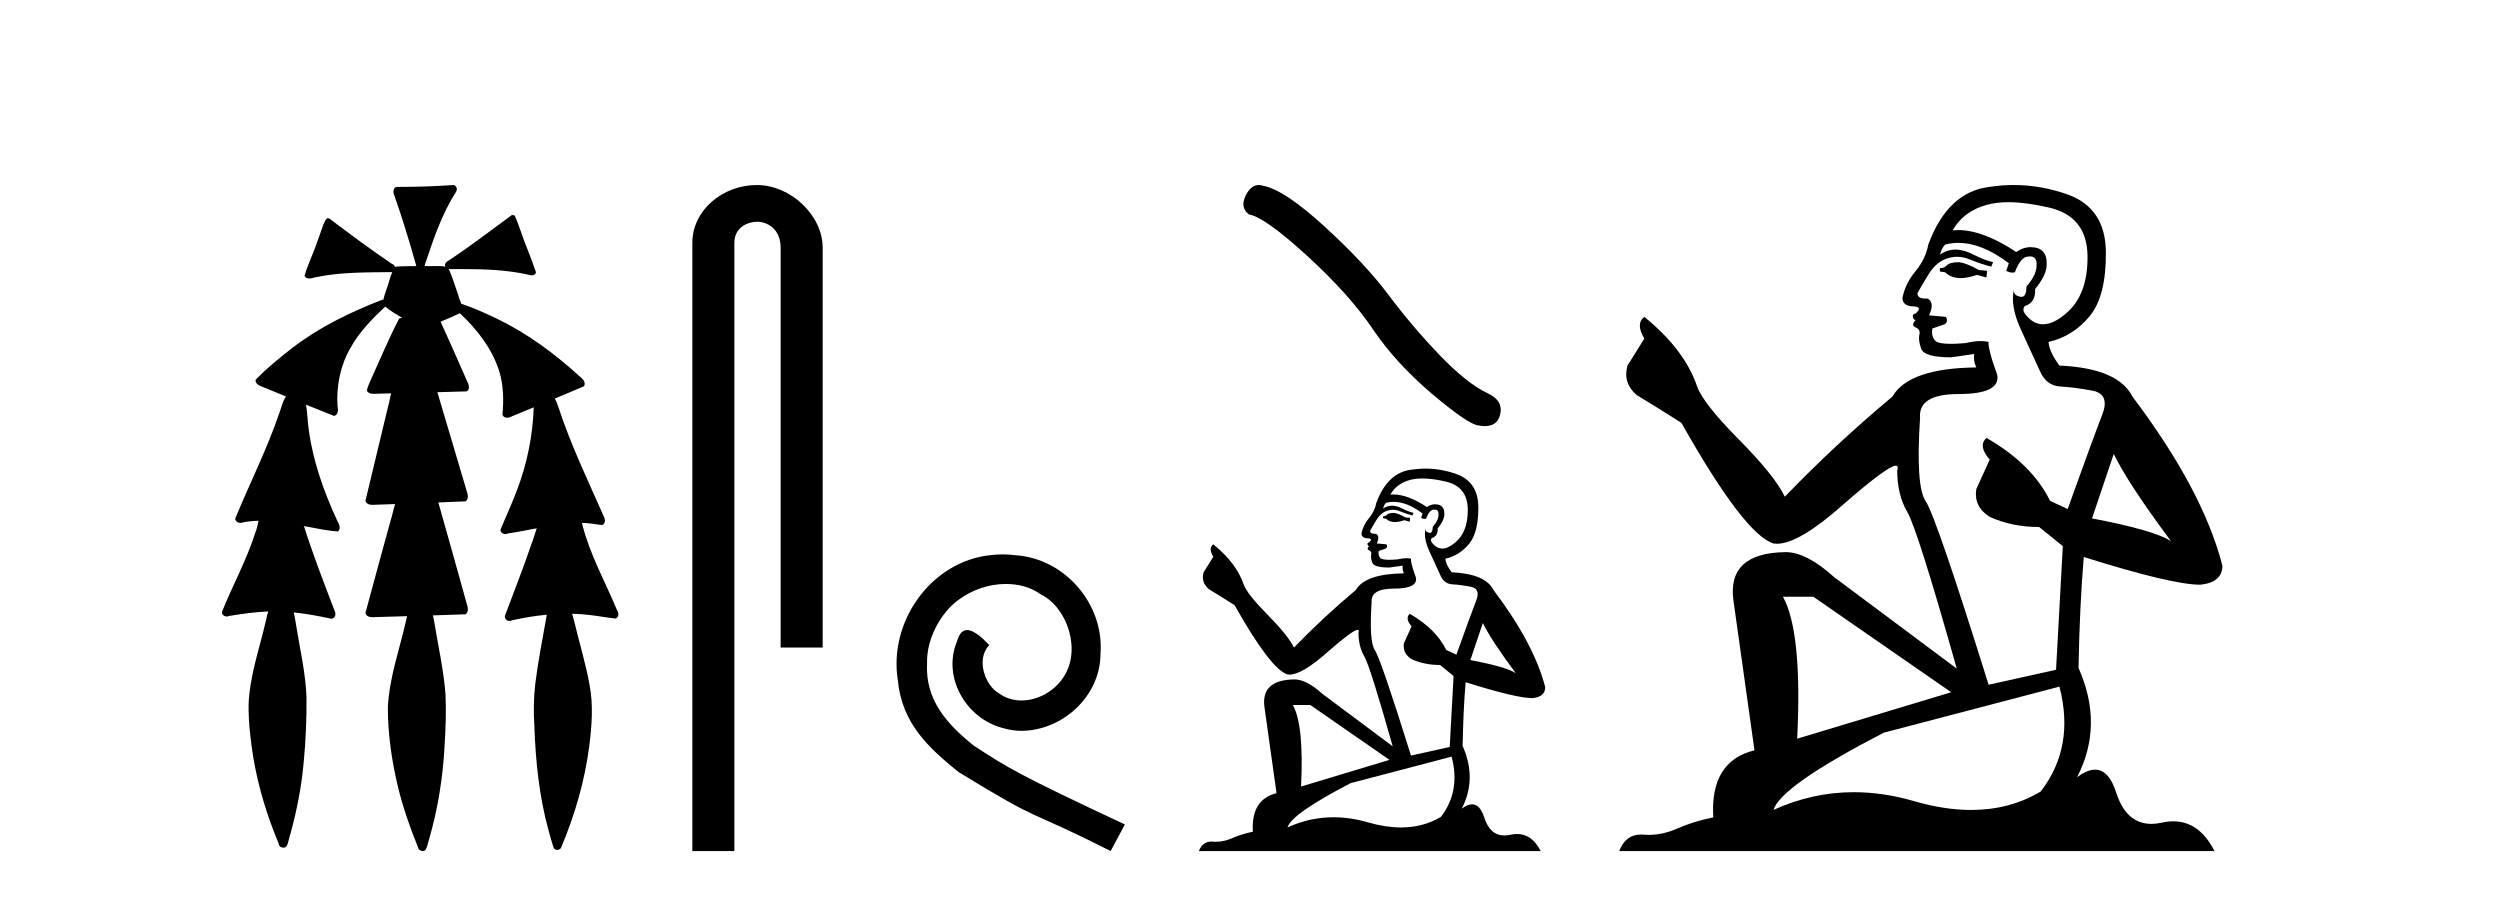
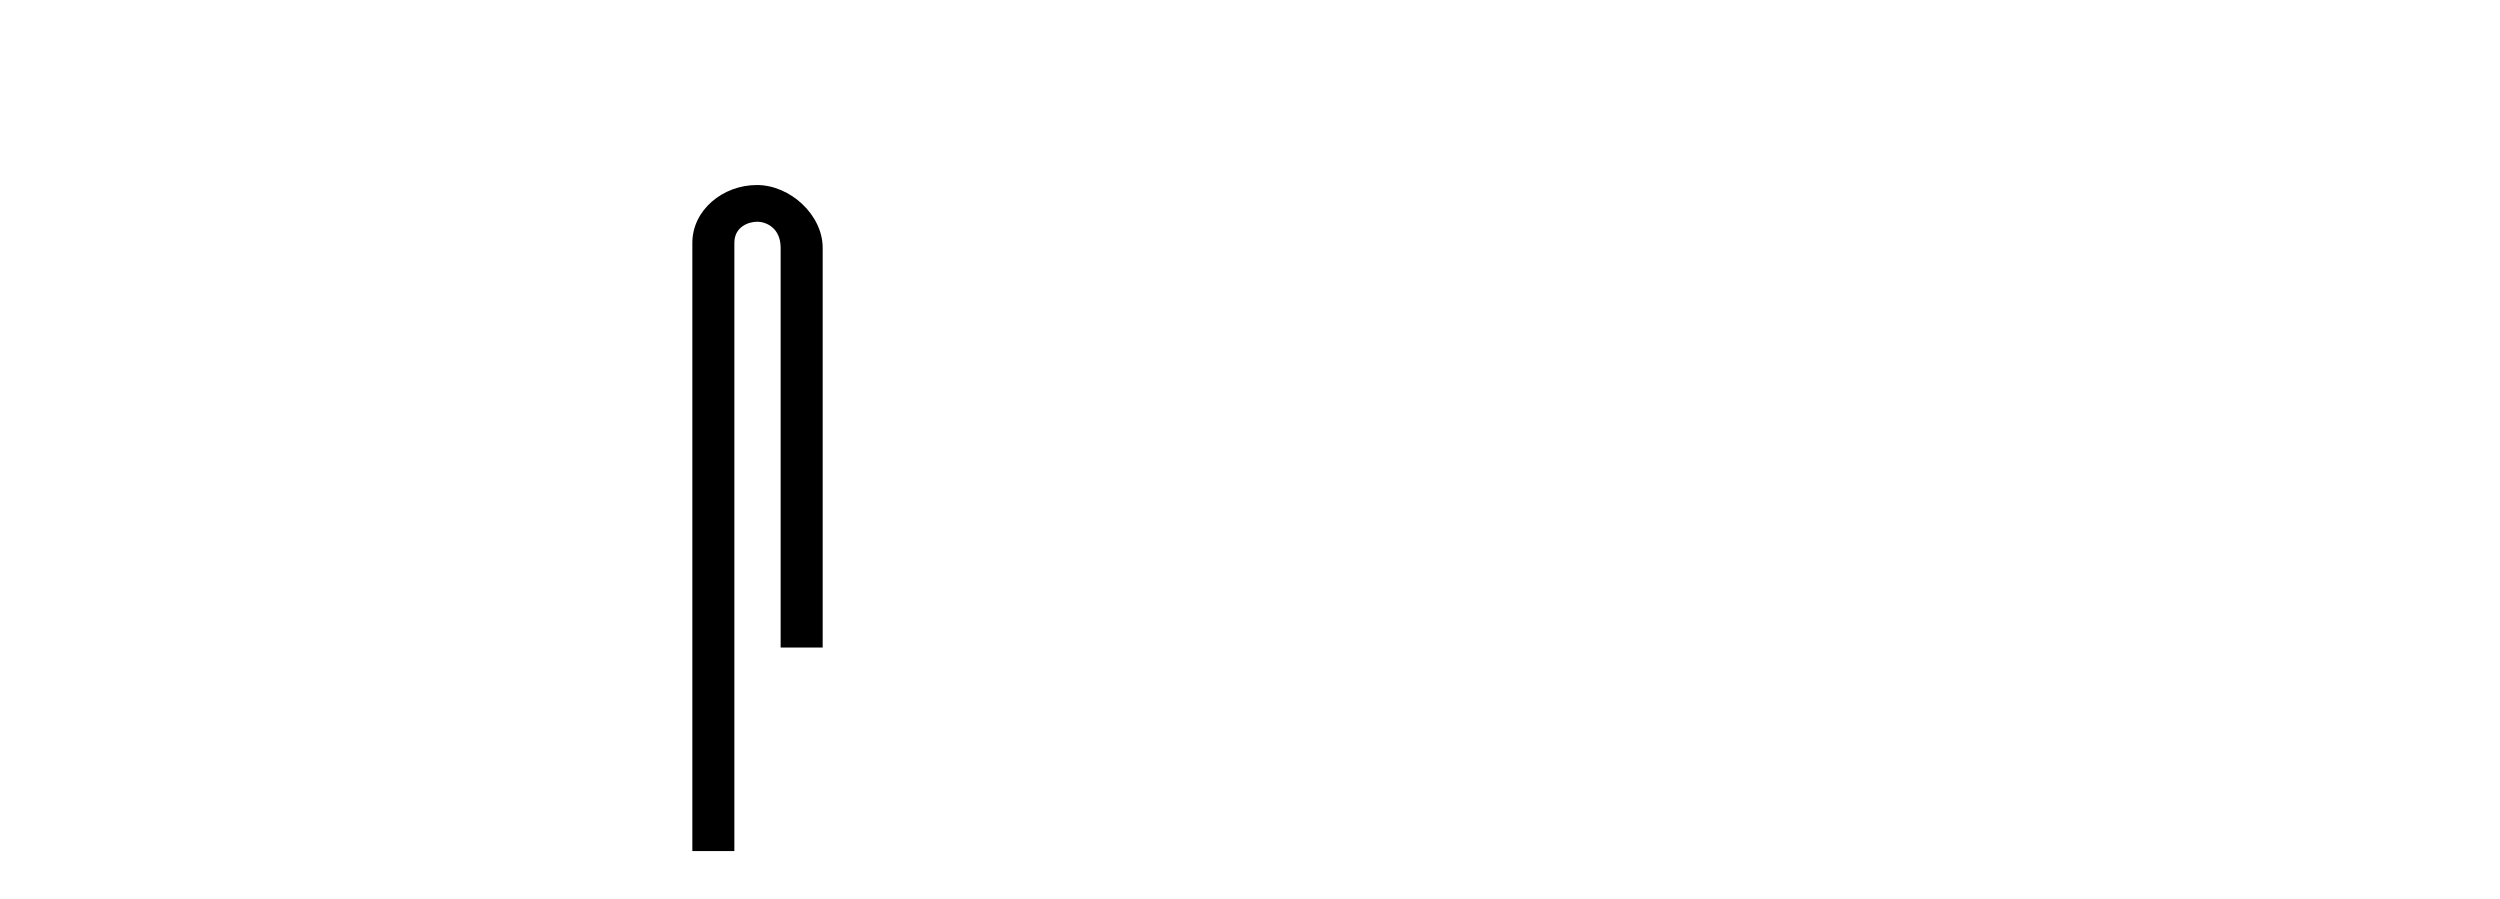
<svg xmlns="http://www.w3.org/2000/svg" width="114.0" height="41.0">
-   <path d="M 20.664 8.437 C 20.654 8.437 20.644 8.438 20.633 8.44 C 19.832 8.495 19.029 8.523 18.226 8.523 C 18.187 8.523 18.148 8.523 18.109 8.523 C 17.927 8.534 17.913 8.764 17.974 8.893 C 18.352 9.961 18.679 11.044 18.985 12.134 C 18.982 12.134 18.979 12.134 18.976 12.134 C 18.968 12.134 18.959 12.134 18.951 12.134 C 18.948 12.134 18.945 12.134 18.942 12.134 C 18.639 12.139 18.332 12.133 18.033 12.163 C 18.027 12.17 18.023 12.178 18.017 12.186 C 17.999 12.117 17.953 12.055 17.882 12.038 C 16.903 11.379 15.955 10.673 15.014 9.961 C 14.99 9.958 14.967 9.95 14.942 9.95 C 14.937 9.95 14.932 9.95 14.926 9.951 C 14.833 10.009 14.798 10.14 14.746 10.236 C 14.581 10.68 14.443 11.134 14.26 11.572 C 14.129 11.903 13.984 12.233 13.885 12.574 C 13.928 12.669 14.011 12.698 14.102 12.698 C 14.189 12.698 14.283 12.671 14.357 12.649 C 15.516 12.401 16.709 12.423 17.888 12.408 L 17.888 12.408 C 17.771 12.665 17.721 12.955 17.615 13.217 C 17.567 13.367 17.51 13.519 17.477 13.673 C 17.468 13.672 17.458 13.671 17.448 13.671 C 17.436 13.671 17.424 13.672 17.412 13.675 C 15.973 14.233 14.567 14.916 13.337 15.859 C 12.75 16.314 12.167 16.786 11.653 17.323 C 11.642 17.539 11.885 17.608 12.047 17.67 C 12.379 17.807 12.71 17.944 13.042 18.081 C 12.874 18.311 12.831 18.611 12.723 18.873 C 12.166 20.508 11.381 22.052 10.726 23.648 C 10.729 23.779 10.851 23.844 10.97 23.844 C 11.014 23.844 11.058 23.835 11.095 23.818 C 11.326 23.774 11.557 23.752 11.789 23.747 L 11.789 23.747 C 11.741 23.928 11.722 24.12 11.641 24.289 C 11.25 25.538 10.608 26.686 10.124 27.897 C 10.101 28.029 10.225 28.111 10.343 28.111 C 10.379 28.111 10.413 28.104 10.444 28.088 C 11.035 27.991 11.634 27.906 12.235 27.882 L 12.235 27.882 C 12.166 28.049 12.153 28.235 12.101 28.408 C 11.811 29.634 11.387 30.844 11.336 32.113 C 11.325 32.938 11.425 33.762 11.556 34.575 C 11.782 35.913 12.186 37.217 12.708 38.468 C 12.713 38.583 12.818 38.655 12.92 38.655 C 12.984 38.655 13.047 38.627 13.083 38.563 C 13.159 38.395 13.183 38.206 13.241 38.029 C 13.541 36.946 13.756 35.837 13.852 34.716 C 13.946 33.749 13.983 32.776 13.977 31.804 C 13.937 30.667 13.666 29.557 13.491 28.436 C 13.461 28.267 13.439 28.093 13.395 27.927 L 13.395 27.927 C 13.973 27.982 14.541 28.095 15.109 28.213 C 15.111 28.213 15.113 28.213 15.114 28.213 C 15.296 28.213 15.336 27.971 15.255 27.843 C 14.767 26.567 14.27 25.291 13.86 23.989 L 13.86 23.989 C 13.88 23.992 13.9 23.995 13.919 23.999 C 14.414 24.089 14.91 24.204 15.411 24.233 C 15.568 24.103 15.455 23.89 15.379 23.748 C 14.775 22.438 14.281 21.063 14.084 19.628 C 14.021 19.239 14.022 18.84 13.955 18.454 L 13.955 18.454 C 14.381 18.627 14.807 18.8 15.235 18.967 C 15.421 18.922 15.43 18.693 15.392 18.541 C 15.327 17.609 15.522 16.653 15.993 15.843 C 16.394 15.127 16.973 14.54 17.564 13.981 C 17.798 14.181 18.07 14.33 18.335 14.49 C 18.29 14.501 18.246 14.512 18.202 14.525 C 17.716 15.465 17.307 16.442 16.871 17.405 C 16.815 17.539 16.749 17.676 16.73 17.818 C 16.803 17.937 16.924 17.959 17.051 17.959 C 17.131 17.959 17.212 17.95 17.285 17.95 C 17.289 17.95 17.293 17.95 17.297 17.95 C 17.478 17.946 17.659 17.942 17.839 17.938 L 17.839 17.938 C 17.778 18.125 17.761 18.334 17.701 18.519 C 17.353 19.958 17.007 21.397 16.664 22.837 C 16.705 22.99 16.859 23.022 17.003 23.022 C 17.046 23.022 17.087 23.019 17.125 23.016 C 17.423 23.005 17.721 22.995 18.018 22.985 L 18.018 22.985 C 17.936 23.22 17.899 23.475 17.819 23.71 C 17.433 25.125 17.04 26.539 16.663 27.954 C 16.704 28.112 16.861 28.145 17.009 28.145 C 17.055 28.145 17.1 28.142 17.141 28.138 C 17.615 28.125 18.09 28.111 18.565 28.098 L 18.565 28.098 C 18.54 28.176 18.523 28.258 18.51 28.33 C 18.212 29.629 17.755 30.902 17.687 32.243 C 17.682 33.458 17.861 34.667 18.139 35.848 C 18.368 36.801 18.693 37.729 19.062 38.636 C 19.076 38.74 19.176 38.809 19.272 38.809 C 19.327 38.809 19.382 38.786 19.418 38.732 C 19.497 38.591 19.512 38.422 19.567 38.27 C 19.97 36.877 20.2 35.438 20.274 33.99 C 20.322 33.219 20.35 32.445 20.315 31.674 C 20.235 30.566 19.984 29.482 19.807 28.388 C 19.787 28.28 19.77 28.169 19.741 28.062 C 20.239 28.046 20.737 28.031 21.234 28.011 C 21.411 27.874 21.313 27.635 21.264 27.46 C 20.84 25.943 20.421 24.425 19.988 22.912 C 20.404 22.896 20.82 22.881 21.235 22.861 C 21.409 22.724 21.311 22.487 21.259 22.314 C 20.821 20.837 20.383 19.361 19.945 17.885 C 20.391 17.873 20.838 17.862 21.284 17.847 C 21.453 17.735 21.37 17.508 21.292 17.366 C 20.894 16.466 20.503 15.563 20.091 14.669 C 20.388 14.547 20.682 14.421 20.971 14.284 C 21.766 15.028 22.459 15.922 22.779 16.975 C 22.962 17.601 22.974 18.264 22.91 18.909 C 22.945 19.01 23.031 19.047 23.125 19.047 C 23.204 19.047 23.289 19.02 23.351 18.981 C 23.683 18.844 24.016 18.707 24.348 18.57 L 24.348 18.57 C 24.345 18.573 24.342 18.575 24.339 18.578 C 24.291 19.882 24.032 21.178 23.557 22.394 C 23.338 22.99 23.064 23.563 22.824 24.15 C 22.81 24.278 22.929 24.354 23.045 24.354 C 23.086 24.354 23.126 24.345 23.16 24.325 C 23.599 24.261 24.036 24.173 24.474 24.09 L 24.474 24.09 C 24.387 24.332 24.326 24.586 24.228 24.825 C 23.855 25.919 23.433 26.995 23.026 28.076 C 22.996 28.204 23.111 28.316 23.231 28.316 C 23.262 28.316 23.294 28.308 23.324 28.291 C 23.854 28.172 24.393 28.082 24.935 28.03 L 24.935 28.03 C 24.923 28.081 24.913 28.133 24.908 28.179 C 24.729 29.184 24.532 30.186 24.406 31.199 C 24.337 31.831 24.325 32.468 24.366 33.102 C 24.423 34.706 24.585 36.316 25.014 37.866 C 25.087 38.13 25.157 38.397 25.243 38.656 C 25.275 38.723 25.344 38.755 25.413 38.755 C 25.497 38.755 25.582 38.707 25.601 38.617 C 26.22 37.143 26.669 35.592 26.873 34.004 C 26.987 33.083 27.06 32.141 26.883 31.223 C 26.705 30.247 26.415 29.295 26.183 28.331 C 26.145 28.22 26.126 28.098 26.088 27.987 L 26.088 27.987 C 26.365 27.994 26.642 28.012 26.918 28.048 C 27.304 28.089 27.685 28.169 28.07 28.204 C 28.233 28.157 28.22 27.943 28.139 27.83 C 27.6 26.531 26.899 25.29 26.554 23.92 C 26.549 23.897 26.542 23.872 26.536 23.847 L 26.536 23.847 C 26.601 23.848 26.666 23.849 26.731 23.852 C 26.976 23.87 27.22 23.92 27.464 23.94 C 27.637 23.864 27.595 23.638 27.514 23.508 C 26.798 21.881 26.023 20.275 25.47 18.583 C 25.418 18.451 25.381 18.303 25.304 18.186 C 25.3 18.183 25.295 18.181 25.291 18.178 C 25.739 17.991 26.187 17.804 26.631 17.611 C 26.736 17.433 26.559 17.261 26.428 17.159 C 25.289 16.121 24.035 15.193 22.642 14.524 C 22.117 14.273 21.583 14.034 21.031 13.848 C 20.991 13.725 20.934 13.604 20.904 13.483 C 20.761 13.075 20.642 12.654 20.462 12.263 L 20.462 12.263 C 20.499 12.271 20.539 12.273 20.579 12.273 C 20.625 12.273 20.672 12.27 20.715 12.27 C 20.73 12.27 20.744 12.27 20.757 12.271 C 20.857 12.271 20.957 12.27 21.057 12.27 C 22.09 12.27 23.13 12.304 24.14 12.536 C 24.169 12.549 24.206 12.556 24.243 12.556 C 24.345 12.556 24.453 12.505 24.432 12.391 C 24.235 11.775 23.958 11.189 23.758 10.574 C 23.668 10.323 23.58 10.067 23.468 9.827 C 23.436 9.814 23.403 9.808 23.369 9.808 C 23.358 9.808 23.346 9.808 23.334 9.81 C 22.386 10.502 21.456 11.223 20.475 11.869 C 20.372 11.923 20.239 12.027 20.313 12.157 C 20.313 12.157 20.313 12.158 20.314 12.158 C 20.197 12.136 20.078 12.131 19.958 12.131 C 19.838 12.131 19.718 12.136 19.599 12.136 C 19.554 12.136 19.51 12.135 19.466 12.133 C 19.459 12.133 19.452 12.133 19.445 12.133 C 19.426 12.133 19.407 12.133 19.388 12.133 C 19.381 12.133 19.374 12.133 19.367 12.133 C 19.374 12.113 19.377 12.091 19.375 12.068 C 19.758 10.926 20.141 9.768 20.795 8.747 C 20.875 8.643 20.817 8.462 20.691 8.439 C 20.682 8.438 20.673 8.437 20.664 8.437 Z" style="fill:#000000;stroke:none" />
  <path d="M 34.515 8.437 C 32.946 8.437 31.571 9.591 31.571 11.072 L 31.571 38.809 L 33.487 38.809 L 33.487 11.072 C 33.487 10.346 34.126 10.111 34.528 10.111 C 34.949 10.111 35.597 10.406 35.597 11.296 L 35.597 29.526 L 37.514 29.526 L 37.514 11.296 C 37.514 9.813 36.045 8.437 34.515 8.437 Z" style="fill:#000000;stroke:none" />
-   <path d="M 45.725 25.279 C 45.537 25.279 45.349 25.297 45.161 25.314 C 42.445 25.604 40.514 28.354 40.941 31.019 C 41.129 33.001 42.359 34.111 43.709 35.205 C 47.723 37.665 46.596 36.759 50.645 38.809 L 51.294 37.596 C 46.476 35.341 45.896 34.983 44.392 33.992 C 43.162 33.001 42.188 31.908 42.274 30.251 C 42.24 29.106 42.923 27.927 43.692 27.364 C 44.307 26.902 45.093 26.629 45.861 26.629 C 46.442 26.629 46.989 26.766 47.467 27.107 C 48.68 27.705 49.346 29.687 48.458 30.934 C 48.048 31.532 47.313 31.942 46.579 31.942 C 46.22 31.942 45.861 31.839 45.554 31.617 C 44.939 31.276 44.478 30.08 45.11 29.414 C 44.819 29.106 44.409 28.73 44.102 28.73 C 43.897 28.73 43.743 28.884 43.641 29.243 C 42.957 30.883 44.051 32.745 45.691 33.189 C 45.981 33.274 46.271 33.326 46.562 33.326 C 48.441 33.326 50.183 31.754 50.183 29.807 C 50.354 27.534 48.543 25.45 46.271 25.314 C 46.101 25.297 45.913 25.279 45.725 25.279 Z" style="fill:#000000;stroke:none" />
-   <path d="M 57.402 8.437 Q 57.054 8.437 56.818 8.886 Q 56.524 9.465 56.955 9.779 Q 57.671 9.897 59.624 11.682 Q 61.566 13.467 62.606 15.017 Q 63.655 16.567 65.323 17.98 Q 66.991 19.383 67.432 19.402 Q 67.585 19.43 67.715 19.43 Q 68.268 19.43 68.403 18.922 Q 68.57 18.284 67.854 17.941 Q 66.902 17.499 65.637 16.185 Q 64.372 14.86 63.302 13.428 Q 62.223 11.996 60.399 10.328 Q 58.574 8.661 57.613 8.474 Q 57.503 8.437 57.402 8.437 Z" style="fill:#000000;stroke:none" />
-   <path d="M 63.576 23.388 Q 63.331 23.388 63.252 23.467 Q 63.183 23.545 63.066 23.545 L 63.066 23.633 L 63.203 23.653 Q 63.355 23.805 63.608 23.805 Q 63.795 23.805 64.037 23.722 L 64.282 23.79 L 64.302 23.614 L 64.086 23.594 Q 63.772 23.418 63.576 23.388 ZM 64.861 21.818 Q 65.313 21.818 65.911 21.956 Q 66.921 22.182 66.931 23.231 Q 66.941 24.271 66.342 24.752 Q 66.026 25.015 65.766 25.015 Q 65.543 25.015 65.361 24.82 Q 65.185 24.644 65.293 24.536 Q 65.577 24.448 65.557 24.095 Q 65.862 23.722 65.862 23.457 Q 65.88 22.995 65.437 22.995 Q 65.419 22.995 65.401 22.996 Q 65.204 23.015 65.067 23.123 Q 64.199 22.548 63.539 22.548 Q 63.468 22.548 63.399 22.554 L 63.399 22.554 Q 63.684 22.054 64.292 21.887 Q 64.54 21.818 64.861 21.818 ZM 67.618 28.411 Q 68 29.196 69.118 30.697 Q 68.697 30.412 67.049 30.098 L 67.618 28.411 ZM 63.55 22.884 Q 64.169 22.884 64.871 23.418 L 64.802 23.614 Q 64.885 23.662 64.962 23.662 Q 64.995 23.662 65.028 23.653 Q 65.185 23.241 65.381 23.241 Q 65.404 23.238 65.425 23.238 Q 65.614 23.238 65.597 23.477 Q 65.597 23.722 65.332 24.026 Q 65.332 24.297 65.2 24.297 Q 65.179 24.297 65.155 24.291 Q 64.979 24.251 65.008 24.095 L 65.008 24.095 Q 64.89 24.536 65.214 25.213 Q 65.528 25.9 65.695 26.263 Q 65.862 26.625 66.225 26.645 Q 66.587 26.665 67.058 26.753 Q 67.529 26.841 67.313 27.391 Q 67.098 27.94 66.411 29.853 L 65.95 29.637 Q 65.469 28.666 64.282 27.989 L 64.282 27.989 Q 64.057 28.205 64.37 28.558 L 64.017 29.333 Q 63.949 29.794 64.37 30.059 Q 64.959 30.324 65.665 30.324 L 66.283 30.824 L 66.107 34.061 L 64.341 34.454 Q 62.958 30.029 62.693 29.647 Q 62.428 29.264 62.546 27.459 Q 62.497 26.841 63.556 26.841 Q 64.655 26.841 64.567 26.341 L 64.429 25.939 Q 64.321 25.566 64.341 25.478 Q 64.255 25.454 64.14 25.454 Q 63.968 25.454 63.733 25.507 Q 63.51 25.527 63.349 25.527 Q 63.027 25.527 62.948 25.448 Q 62.83 25.331 62.87 25.125 L 63.183 25.017 Q 63.291 24.958 63.223 24.82 L 62.781 24.781 Q 62.938 24.448 62.742 24.34 Q 62.713 24.342 62.686 24.342 Q 62.477 24.342 62.477 24.202 Q 62.546 24.075 62.752 23.732 Q 62.958 23.388 63.252 23.29 Q 63.384 23.247 63.515 23.247 Q 63.684 23.247 63.851 23.32 Q 64.145 23.437 64.41 23.506 L 64.459 23.388 Q 64.214 23.329 63.949 23.192 Q 63.694 23.06 63.473 23.06 Q 63.252 23.06 63.066 23.192 Q 63.115 23.015 63.203 22.927 Q 63.373 22.884 63.55 22.884 ZM 59.75 32.148 L 63.36 34.65 L 59.328 35.866 Q 59.466 33.071 58.955 32.148 ZM 66.195 34.503 Q 66.607 36.082 65.705 37.25 Q 64.896 37.732 63.884 37.732 Q 63.19 37.732 62.399 37.505 Q 61.588 37.267 60.812 37.267 Q 59.728 37.267 58.71 37.73 Q 58.887 37.112 61.594 35.709 L 66.195 34.503 ZM 65.002 21.368 Q 64.687 21.368 64.37 21.416 Q 63.272 21.544 62.762 22.927 Q 62.693 23.3 62.428 23.624 Q 62.163 23.938 62.085 24.32 Q 62.085 24.536 62.359 24.546 Q 62.634 24.556 62.428 24.732 Q 62.34 24.752 62.359 24.82 Q 62.369 24.889 62.428 24.909 Q 62.301 25.046 62.428 25.095 Q 62.565 25.154 62.526 25.291 Q 62.497 25.438 62.575 25.654 Q 62.654 25.88 63.36 25.88 L 63.968 25.792 L 63.968 25.792 Q 63.929 25.939 64.017 26.145 Q 62.252 26.164 61.82 26.91 Q 60.339 28.146 59.004 29.529 Q 58.74 28.98 57.798 28.028 Q 56.866 27.087 56.709 26.645 Q 56.385 25.684 55.326 24.82 Q 55.09 24.997 55.326 25.389 L 54.884 26.096 Q 54.757 26.557 55.13 26.871 Q 55.699 27.214 56.297 27.597 Q 57.945 30.52 58.71 30.755 Q 58.753 30.762 58.799 30.762 Q 59.381 30.762 60.545 29.725 Q 61.698 28.717 61.913 28.717 Q 61.988 28.717 61.947 28.843 Q 61.947 29.48 62.212 29.931 Q 62.477 30.383 63.507 34.032 L 60.299 31.638 Q 59.573 30.981 59.024 30.981 Q 57.484 31.001 57.661 32.256 L 58.21 36.17 Q 57.043 36.455 57.131 37.926 Q 56.601 38.034 56.16 38.231 Q 55.803 38.385 55.44 38.385 Q 55.363 38.385 55.287 38.378 Q 55.26 38.376 55.235 38.376 Q 54.834 38.376 54.669 38.809 L 70.256 38.809 Q 69.859 38.03 69.179 38.03 Q 69.037 38.03 68.883 38.064 Q 68.735 38.097 68.602 38.097 Q 67.947 38.097 67.686 37.289 Q 67.493 36.677 67.128 36.677 Q 66.92 36.677 66.656 36.877 Q 67.362 35.513 66.695 34.012 Q 66.725 32.384 66.833 31.109 Q 69.138 31.835 69.884 31.835 Q 70.462 31.776 70.462 31.334 Q 69.952 29.353 68.108 26.91 Q 67.735 26.164 66.195 26.096 Q 65.93 25.743 65.911 25.478 Q 66.548 25.331 66.98 24.811 Q 67.421 24.291 67.412 23.123 Q 67.402 21.966 66.401 21.613 Q 65.708 21.368 65.002 21.368 Z" style="fill:#000000;stroke:none" />
-   <path d="M 89.349 11.955 Q 88.922 11.955 88.785 12.091 Q 88.665 12.228 88.46 12.228 L 88.46 12.382 L 88.699 12.416 Q 88.964 12.681 89.404 12.681 Q 89.73 12.681 90.152 12.535 L 90.579 12.655 L 90.613 12.348 L 90.237 12.313 Q 89.69 12.006 89.349 11.955 ZM 91.586 9.22 Q 92.374 9.22 93.414 9.46 Q 95.174 9.853 95.191 11.681 Q 95.208 13.492 94.166 14.329 Q 93.615 14.788 93.163 14.788 Q 92.774 14.788 92.458 14.449 Q 92.15 14.141 92.338 13.953 Q 92.834 13.8 92.799 13.185 Q 93.329 12.535 93.329 12.074 Q 93.362 11.27 92.59 11.27 Q 92.559 11.27 92.526 11.271 Q 92.184 11.305 91.945 11.493 Q 90.434 10.491 89.284 10.491 Q 89.161 10.491 89.041 10.503 L 89.041 10.503 Q 89.537 9.631 90.596 9.341 Q 91.028 9.22 91.586 9.22 ZM 96.387 20.701 Q 97.053 22.068 99.001 24.682 Q 98.266 24.186 95.396 23.639 L 96.387 20.701 ZM 89.303 11.076 Q 90.381 11.076 91.604 12.006 L 91.484 12.348 Q 91.628 12.431 91.763 12.431 Q 91.821 12.431 91.877 12.416 Q 92.15 11.698 92.492 11.698 Q 92.533 11.693 92.569 11.693 Q 92.898 11.693 92.868 12.108 Q 92.868 12.535 92.406 13.065 Q 92.406 13.538 92.176 13.538 Q 92.141 13.538 92.099 13.526 Q 91.792 13.458 91.843 13.185 L 91.843 13.185 Q 91.638 13.953 92.201 15.132 Q 92.748 16.328 93.039 16.96 Q 93.329 17.592 93.961 17.626 Q 94.593 17.66 95.413 17.814 Q 96.233 17.968 95.857 18.925 Q 95.481 19.881 94.286 23.212 L 93.483 22.837 Q 92.646 21.145 90.579 19.967 L 90.579 19.967 Q 90.186 20.342 90.732 20.957 L 90.117 22.307 Q 89.998 23.11 90.732 23.571 Q 91.757 24.032 92.987 24.032 L 94.064 24.904 L 93.756 30.541 L 90.681 31.224 Q 88.272 23.52 87.811 22.854 Q 87.35 22.187 87.555 19.044 Q 87.469 17.968 89.314 17.968 Q 91.228 17.968 91.074 17.097 L 90.835 16.396 Q 90.647 15.747 90.681 15.593 Q 90.531 15.552 90.331 15.552 Q 90.032 15.552 89.622 15.645 Q 89.235 15.679 88.954 15.679 Q 88.392 15.679 88.255 15.542 Q 88.05 15.337 88.119 14.978 L 88.665 14.79 Q 88.853 14.688 88.734 14.449 L 87.965 14.38 Q 88.238 13.8 87.897 13.612 Q 87.845 13.615 87.8 13.615 Q 87.435 13.615 87.435 13.373 Q 87.555 13.15 87.914 12.553 Q 88.272 11.955 88.785 11.784 Q 89.015 11.71 89.242 11.71 Q 89.537 11.71 89.827 11.835 Q 90.339 12.04 90.801 12.16 L 90.886 11.955 Q 90.459 11.852 89.998 11.613 Q 89.554 11.382 89.169 11.382 Q 88.785 11.382 88.46 11.613 Q 88.546 11.305 88.699 11.152 Q 88.996 11.076 89.303 11.076 ZM 82.686 27.21 L 88.973 31.566 L 81.952 33.684 Q 82.191 28.816 81.302 27.21 ZM 93.91 31.31 Q 94.627 34.06 93.056 36.093 Q 91.648 36.934 89.886 36.934 Q 88.676 36.934 87.299 36.537 Q 85.887 36.124 84.535 36.124 Q 82.647 36.124 80.875 36.93 Q 81.183 35.854 85.898 33.411 L 93.91 31.31 ZM 91.831 8.437 Q 91.284 8.437 90.732 8.521 Q 88.819 8.743 87.931 11.152 Q 87.811 11.801 87.35 12.365 Q 86.889 12.911 86.752 13.578 Q 86.752 13.953 87.23 13.97 Q 87.709 13.988 87.35 14.295 Q 87.196 14.329 87.23 14.449 Q 87.247 14.568 87.35 14.603 Q 87.128 14.842 87.35 14.927 Q 87.589 15.03 87.521 15.269 Q 87.469 15.525 87.606 15.901 Q 87.743 16.294 88.973 16.294 L 90.032 16.14 L 90.032 16.14 Q 89.964 16.396 90.117 16.755 Q 87.042 16.789 86.291 18.087 Q 83.711 20.24 81.388 22.649 Q 80.927 21.692 79.287 20.035 Q 77.664 18.395 77.39 17.626 Q 76.827 15.952 74.982 14.449 Q 74.572 14.756 74.982 15.44 L 74.213 16.67 Q 73.991 17.472 74.64 18.019 Q 75.631 18.617 76.673 19.283 Q 79.543 24.374 80.875 24.784 Q 80.949 24.795 81.029 24.795 Q 82.043 24.795 84.07 22.99 Q 86.078 21.235 86.452 21.235 Q 86.584 21.235 86.513 21.453 Q 86.513 22.563 86.974 23.349 Q 87.435 24.135 89.229 30.49 L 83.643 26.322 Q 82.379 25.177 81.422 25.177 Q 78.74 25.211 79.047 27.398 L 80.004 34.214 Q 77.971 34.709 78.125 37.272 Q 77.202 37.46 76.434 37.801 Q 75.813 38.07 75.18 38.07 Q 75.047 38.07 74.913 38.058 Q 74.867 38.055 74.823 38.055 Q 74.126 38.055 73.837 38.809 L 100.982 38.809 Q 100.289 37.452 99.105 37.452 Q 98.859 37.452 98.591 37.511 Q 98.332 37.568 98.102 37.568 Q 96.961 37.568 96.506 36.161 Q 96.169 35.096 95.535 35.096 Q 95.172 35.096 94.713 35.444 Q 95.943 33.069 94.781 30.456 Q 94.832 27.62 95.02 25.399 Q 99.035 26.663 100.333 26.663 Q 101.341 26.561 101.341 25.792 Q 100.453 22.341 97.241 18.087 Q 96.592 16.789 93.91 16.67 Q 93.449 16.055 93.414 15.593 Q 94.525 15.337 95.276 14.432 Q 96.045 13.526 96.028 11.493 Q 96.011 9.478 94.269 8.863 Q 93.062 8.437 91.831 8.437 Z" style="fill:#000000;stroke:none" />
</svg>